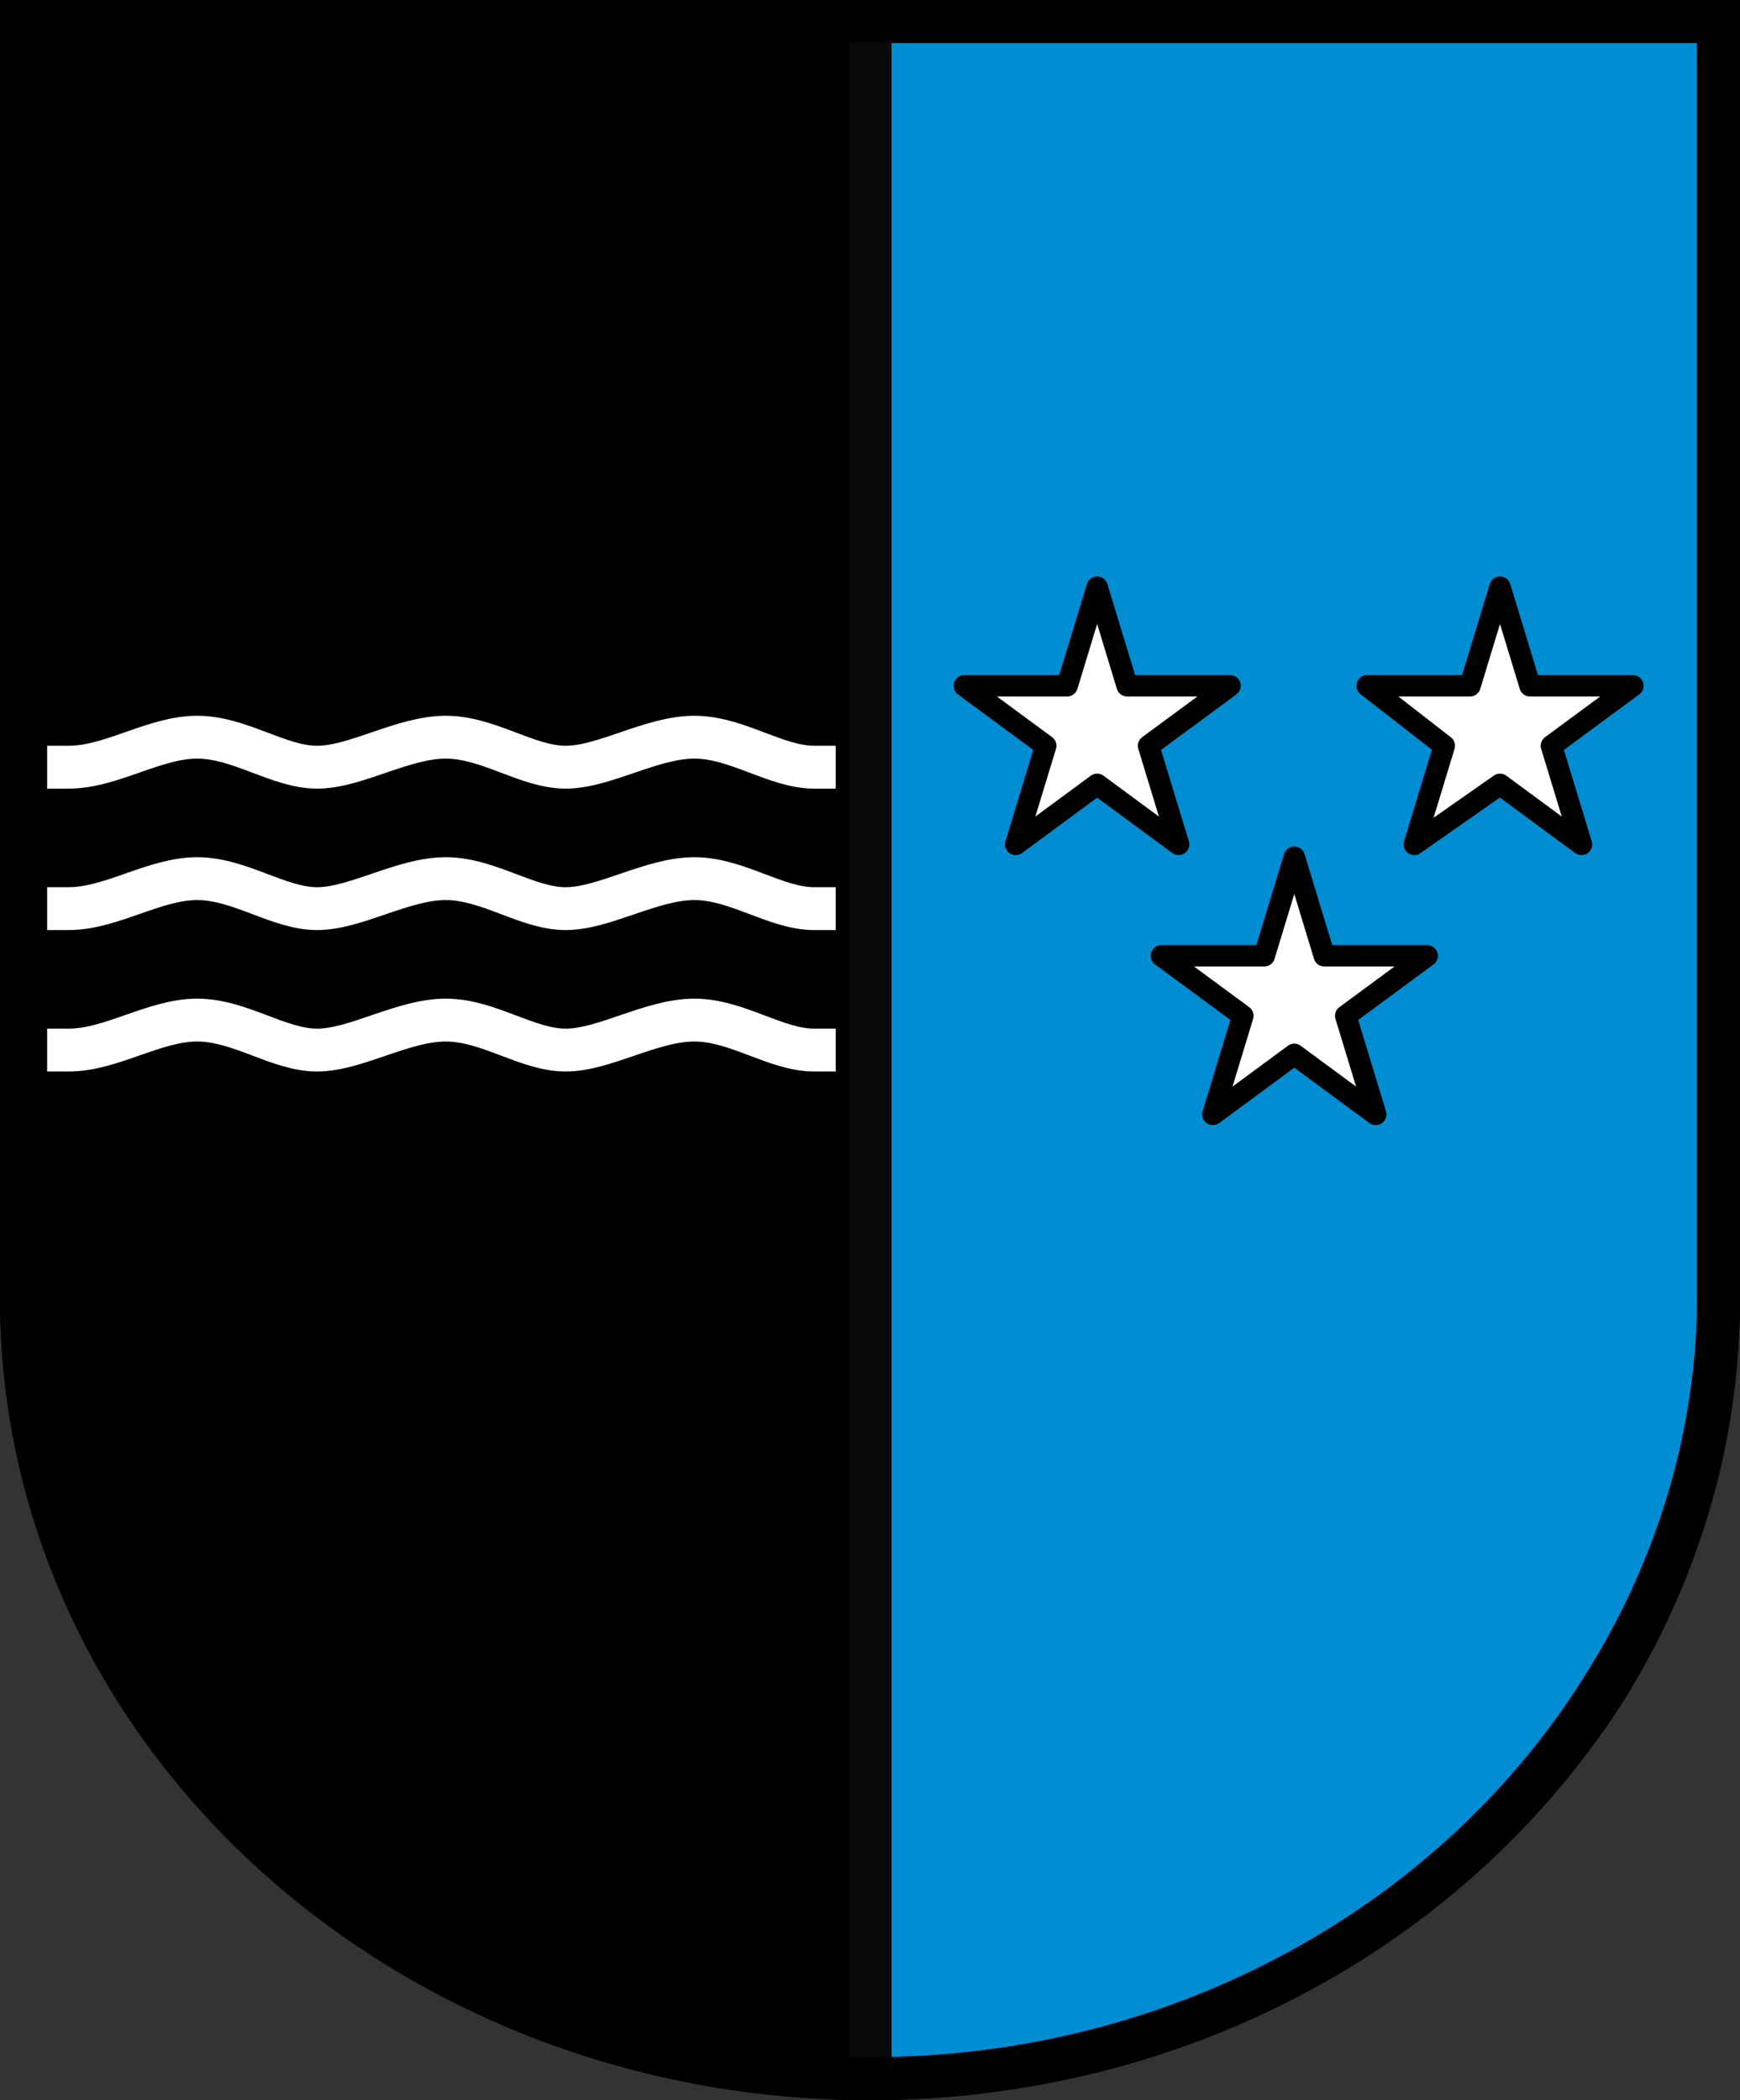
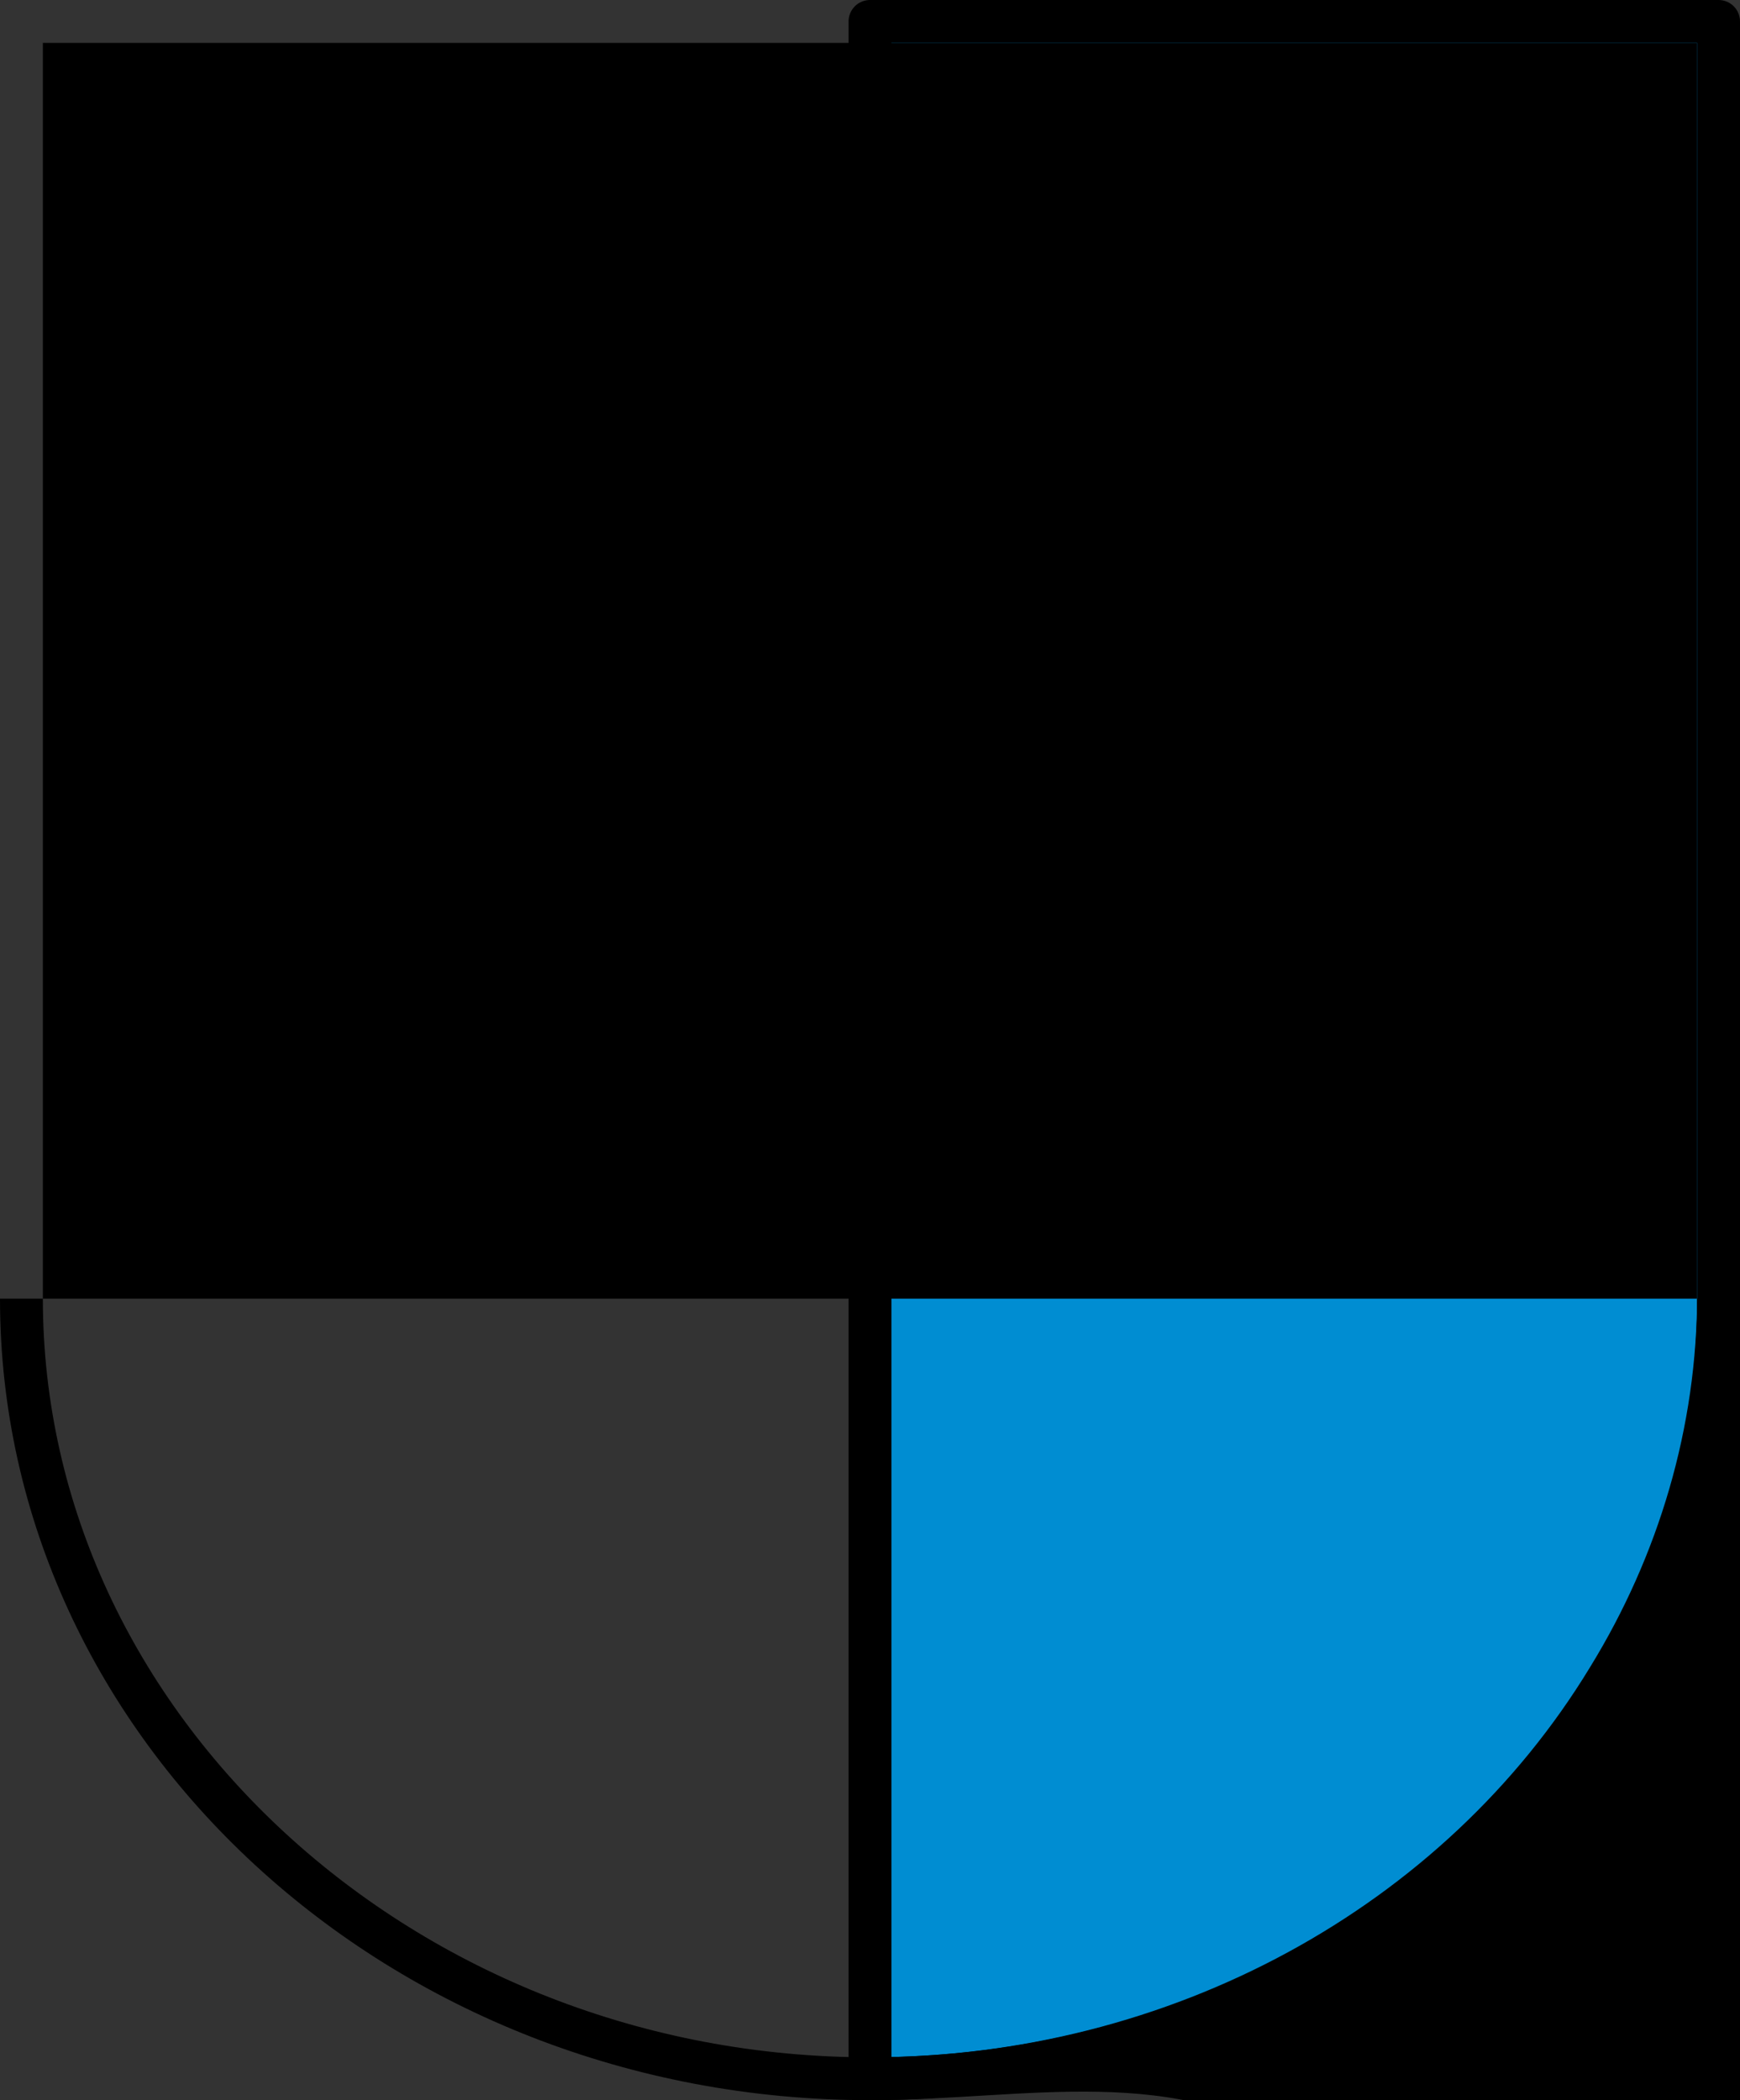
<svg xmlns="http://www.w3.org/2000/svg" version="1.1" id="Слой_1" x="0px" y="0px" viewBox="0 0 40.6 49" style="enable-background:new 0 0 40.6 49;" xml:space="preserve">
  <rect x="0" y="0" width="40.6" height="49" fill="#333333" stroke="none" />
  <style type="text/css">
	.st0{fill-rule:evenodd;clip-rule:evenodd;fill:#008DD2;stroke:#000000;stroke-linecap:round;stroke-linejoin:round;}
	.st1{fill-rule:evenodd;clip-rule:evenodd;stroke:#090909;stroke-linecap:round;stroke-linejoin:round;}
	
		.st2{fill-rule:evenodd;clip-rule:evenodd;fill:#FFFFFF;stroke:#000000;stroke-width:0.5;stroke-linecap:round;stroke-linejoin:round;}
	.st3{fill:none;stroke:#FFFFFF;stroke-linecap:square;stroke-linejoin:round;}
</style>
  <g>
    <path class="st0" d="M40.1,30.3c0,10.1-8.9,18.2-19.8,18.2v-48h19.8V30.3z" />
-     <path class="st1" d="M0.5,30.3c0,10.1,8.9,18.2,19.8,18.2v-48H0.5V30.3z" />
-     <path class="st2" d="M30.2,20l0.7,2.3h2.4l-1.9,1.4l0.7,2.3l-1.9-1.4L28.3,26l0.7-2.3l-1.9-1.4h2.4L30.2,20z" />
    <path class="st2" d="M35,13.7l0.7,2.3h2.4l-1.9,1.4l0.7,2.3L35,18.3L33,19.7l0.7-2.3L31.9,16h2.4L35,13.7z" />
    <path class="st2" d="M25.6,13.7l0.7,2.3h2.4l-1.9,1.4l0.7,2.3l-1.9-1.4l-1.9,1.4l0.7-2.3L22.5,16h2.4L25.6,13.7z" />
-     <path class="st3" d="M1.6,17.9c1,0,2-0.7,3-0.7s1.9,0.7,2.8,0.7s2-0.7,3-0.7c1,0,1.9,0.7,2.8,0.7s2-0.7,3-0.7c1,0,1.9,0.7,2.8,0.7    M1.6,24.5c1,0,2-0.7,3-0.7s1.9,0.7,2.8,0.7s2-0.7,3-0.7c1,0,1.9,0.7,2.8,0.7s2-0.7,3-0.7c1,0,1.9,0.7,2.8,0.7 M1.6,21.2   c1,0,2-0.7,3-0.7s1.9,0.7,2.8,0.7s2-0.7,3-0.7c1,0,1.9,0.7,2.8,0.7s2-0.7,3-0.7c1,0,1.9,0.7,2.8,0.7" />
-     <path d="M20.3,49C9.1,49,0,40.6,0,30.3V0h40.6v30.3c0,3.2-0.9,6.4-2.6,9.2C34.4,45.3,27.6,49,20.3,49z M1,1v29.3   C1,40,9.7,48,20.3,48c7,0,13.4-3.5,16.8-9.1c1.6-2.6,2.5-5.6,2.5-8.7V1H1z" />
+     <path d="M20.3,49C9.1,49,0,40.6,0,30.3h40.6v30.3c0,3.2-0.9,6.4-2.6,9.2C34.4,45.3,27.6,49,20.3,49z M1,1v29.3   C1,40,9.7,48,20.3,48c7,0,13.4-3.5,16.8-9.1c1.6-2.6,2.5-5.6,2.5-8.7V1H1z" />
  </g>
</svg>